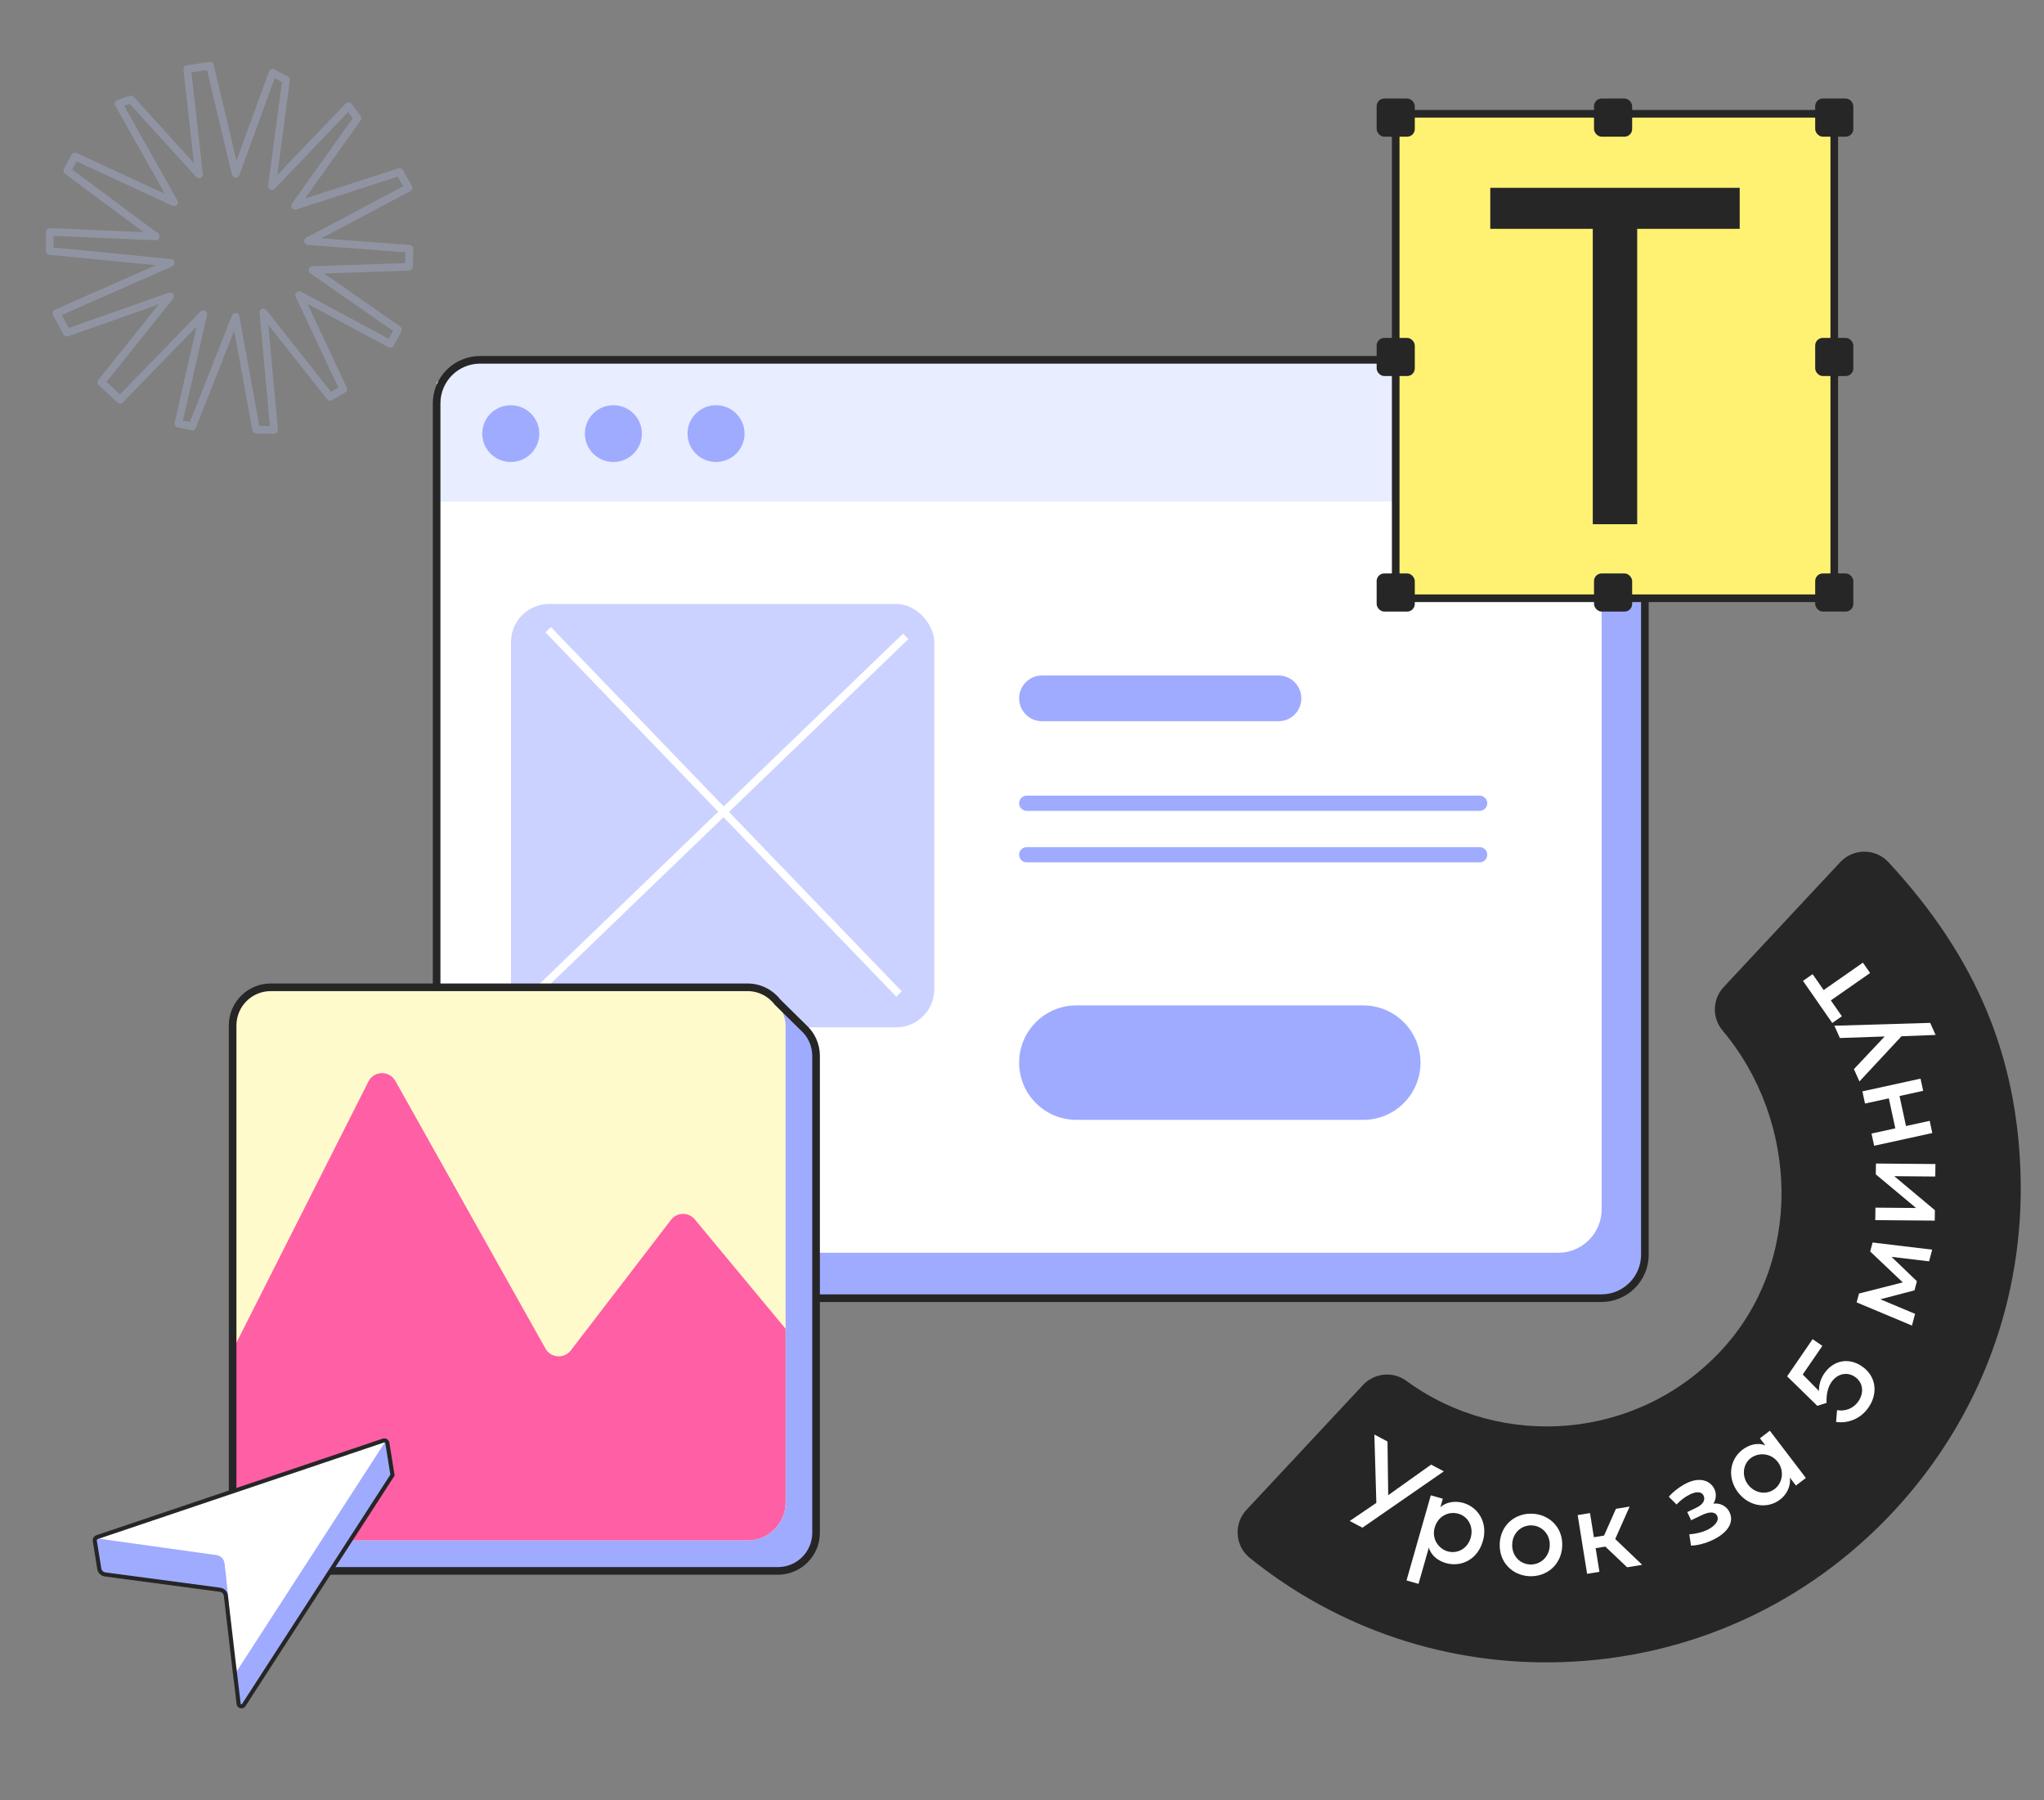
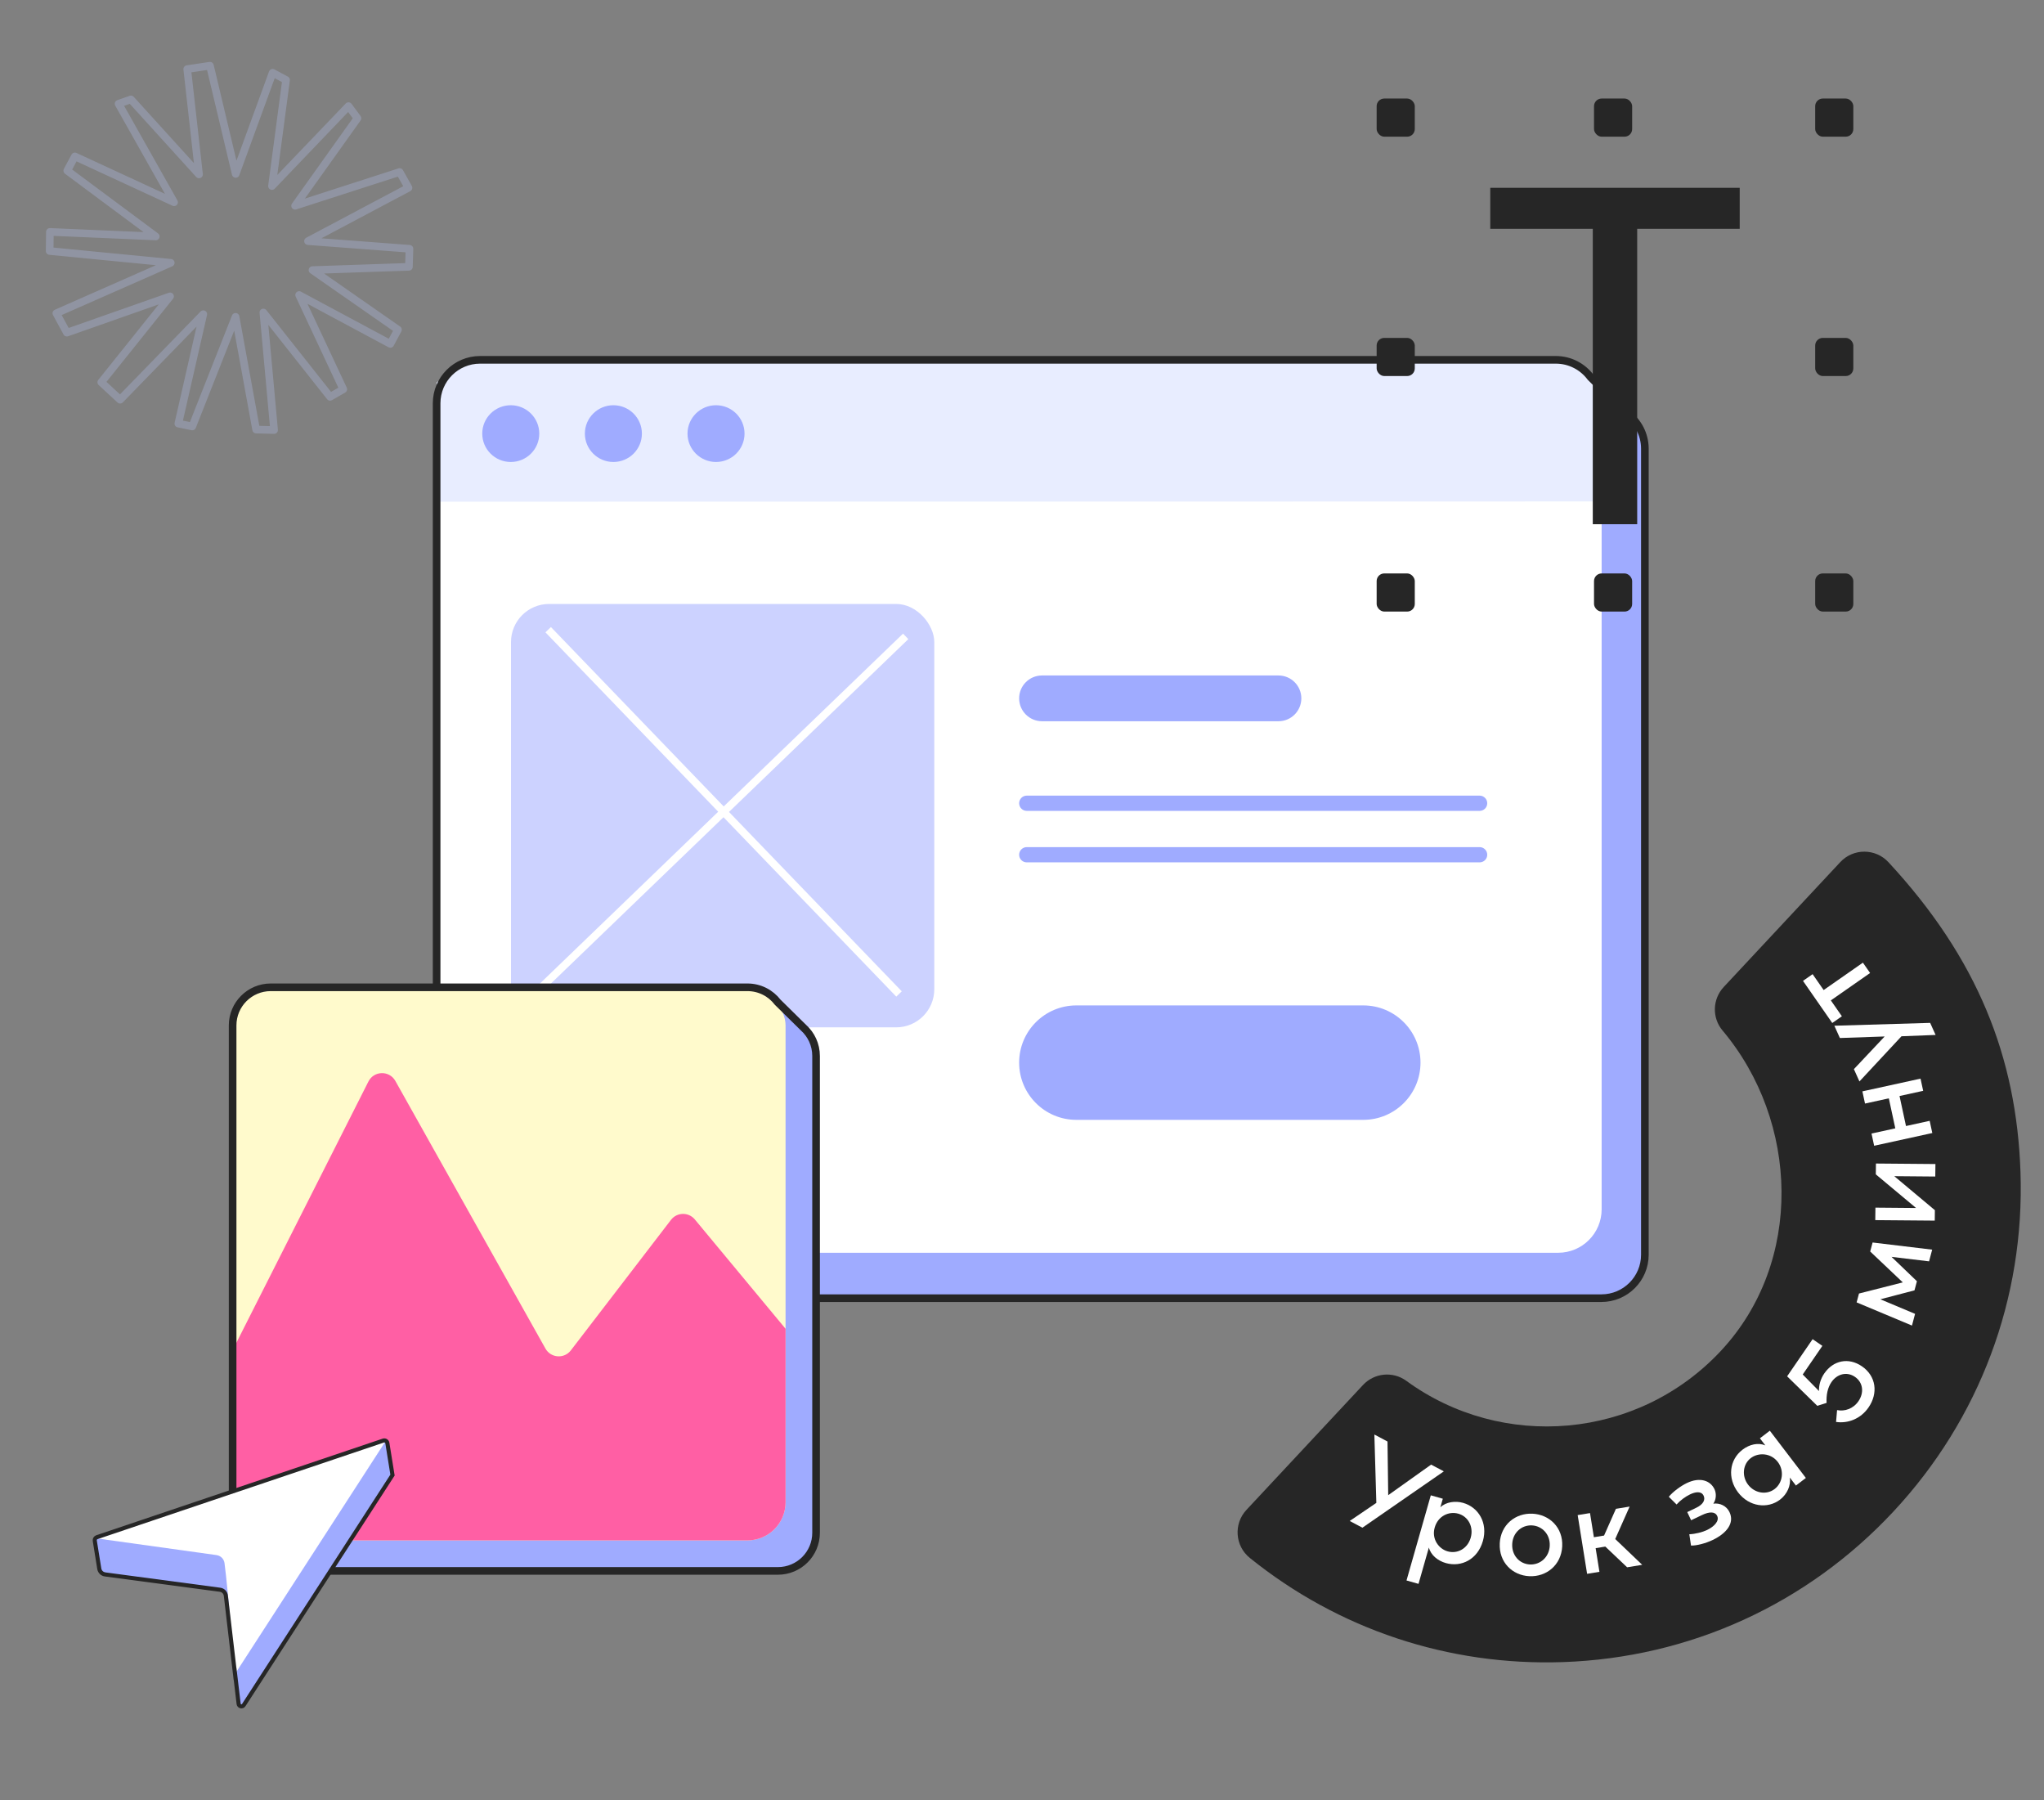
<svg xmlns="http://www.w3.org/2000/svg" width="268" height="236" viewBox="0 0 268 236" fill="none">
  <rect x="0" y="0" width="268" height="236" fill="#808080" stroke="none" />
  <g clip-path="url(#clip0_5695_1505)">
    <path d="M15.751 52.395L26.656 41.183L23.382 55.525L25.208 55.904L30.886 41.529L33.583 56.309L35.937 56.37L34.532 40.961L43.282 52.019L45.01 51.023L39.221 38.67L51.179 45.081L52.18 43.215L40.972 35.404L53.615 34.974L53.688 32.611L40.384 31.605L53.56 24.614L52.4 22.55L38.691 26.973L46.87 15.501L45.694 13.909L35.661 24.387L37.508 10.481L35.747 9.537L30.904 22.798L27.529 8.615L24.547 9.058L26.096 22.863L17.166 13.029L15.546 13.602L22.825 26.515L9.818 20.502L8.817 22.368L20.423 30.994L6.541 30.398L6.51 32.904L22.389 34.45L7.387 41.063L8.768 43.605L22.299 38.847L13.278 50.108L15.751 52.395Z" stroke="#9094A2" stroke-linejoin="round" />
    <path d="M63.23 58.818C63.23 55.67 65.781 53.118 68.929 53.118L209.863 53.118C213.011 53.118 215.562 55.67 215.562 58.818L215.562 164.467C215.562 167.615 213.011 170.167 209.863 170.167L68.929 170.167C65.781 170.167 63.23 167.615 63.23 164.467L63.23 58.818Z" fill="#9FABFF" />
    <path d="M64.25 167.792L58.75 161.917L75.56 159.241L64.25 167.792Z" fill="#9FABFF" />
    <path d="M214.438 55.292L208.312 48.917L206.75 62.979L214.438 55.292Z" fill="#9FABFF" />
    <path d="M57.249 52.866C57.249 49.718 59.801 47.167 62.948 47.167L204.301 47.167C207.448 47.167 210 49.718 210 52.866V158.516C210 161.663 207.448 164.215 204.301 164.215L62.948 164.215C59.801 164.215 57.249 161.663 57.249 158.516L57.249 52.866Z" fill="white" />
    <path d="M210 65.729L57 65.765L57.249 50.142L58.744 48.903L60.24 47.663L64.974 47.167H125.031L205.188 47.104L207.938 48.729L210.062 51.104L210 65.729Z" fill="#E8EDFF" />
    <path d="M203.988 47.167C205.857 47.167 207.516 48.066 208.556 49.456L213.279 54.179C214.725 55.213 215.669 56.905 215.669 58.818V164.467C215.669 167.615 213.117 170.166 209.97 170.167H68.929C66.833 170.167 65.003 169.035 64.013 167.35L59.882 163.319C58.299 162.306 57.248 160.534 57.248 158.515V52.866C57.248 49.718 59.801 47.167 62.948 47.167H203.988Z" stroke="#262626" />
    <ellipse cx="66.969" cy="56.838" rx="3.738" ry="3.72" fill="#9FABFF" />
    <ellipse cx="80.425" cy="56.838" rx="3.738" ry="3.72" fill="#9FABFF" />
    <ellipse cx="93.882" cy="56.838" rx="3.738" ry="3.72" fill="#9FABFF" />
    <rect x="67" y="79.167" width="55.5" height="55.5" rx="5" fill="#CCD2FF" />
    <path d="M118.75 83.417L71 129.417" stroke="white" />
    <path d="M117.875 130.292L71.875 82.542" stroke="white" />
    <path d="M167.625 88.542C169.282 88.542 170.625 89.885 170.625 91.542C170.625 93.198 169.282 94.542 167.625 94.542H136.625C134.968 94.542 133.625 93.198 133.625 91.542C133.625 89.885 134.968 88.542 136.625 88.542H167.625Z" fill="#9FABFF" />
    <path d="M178.75 131.792C182.892 131.792 186.25 135.149 186.25 139.292C186.25 143.434 182.892 146.792 178.75 146.792H141.125C136.983 146.792 133.625 143.434 133.625 139.292C133.625 135.149 136.983 131.792 141.125 131.792H178.75Z" fill="#9FABFF" />
    <path d="M194 104.292C194.552 104.292 195 104.739 195 105.292C195 105.844 194.552 106.292 194 106.292H134.625C134.073 106.292 133.625 105.844 133.625 105.292C133.625 104.739 134.073 104.292 134.625 104.292H194Z" fill="#9FABFF" />
    <path d="M194 111.042C194.552 111.042 195 111.489 195 112.042C195 112.594 194.552 113.042 194 113.042H134.625C134.073 113.042 133.625 112.594 133.625 112.042C133.625 111.489 134.073 111.042 134.625 111.042H194Z" fill="#9FABFF" />
-     <rect x="183" y="14.917" width="57.5" height="63.5" rx="1" fill="#FFF273" stroke="#262626" />
-     <path d="M195.398 24.619H228.102V29.995H214.662V68.715H208.838V29.995H195.398V24.619Z" fill="#262626" />
+     <path d="M195.398 24.619H228.102V29.995H214.662V68.715H208.838V29.995H195.398V24.619" fill="#262626" />
    <rect x="180.5" y="12.917" width="5" height="5" rx="1" fill="#262626" />
    <rect x="180.5" y="75.167" width="5" height="5" rx="1" fill="#262626" />
    <rect x="180.5" y="44.292" width="5" height="5" rx="1" fill="#262626" />
    <rect x="238" y="12.917" width="5" height="5" rx="1" fill="#262626" />
    <rect x="238" y="75.167" width="5" height="5" rx="1" fill="#262626" />
    <rect x="238" y="44.292" width="5" height="5" rx="1" fill="#262626" />
    <rect x="209" y="12.917" width="5" height="5" rx="1" fill="#262626" />
    <rect x="209" y="75.167" width="5" height="5" rx="1" fill="#262626" />
    <rect x="34.5" y="133.417" width="72.5" height="72.5" rx="5" fill="#9FABFF" />
    <path d="M35.781 204.229L31.938 200.323L44.062 198.604L35.781 204.229Z" fill="#9FABFF" />
    <path d="M105.5 134.854L101.375 130.792L95.938 146.417L105.5 134.854Z" fill="#9FABFF" />
    <rect x="30.5" y="129.417" width="72.5" height="72.5" rx="5" fill="#FFFACC" />
    <path d="M48.307 141.766C49.029 140.337 51.053 140.294 51.836 141.689L71.516 176.771C72.218 178.024 73.972 178.149 74.847 177.01L87.975 159.904C88.756 158.886 90.281 158.856 91.101 159.844L103 174.178V196.917C103 199.678 100.761 201.917 98 201.917H35.5C32.739 201.917 30.5 199.678 30.5 196.917V176.988L48.307 141.766Z" fill="#FF5FA4" />
    <path d="M98 129.417C99.617 129.417 101.053 130.185 101.967 131.375L105.336 134.693C106.357 135.608 107 136.937 107 138.417V200.917C107 203.678 104.761 205.917 102 205.917H39.5C37.924 205.917 36.519 205.187 35.602 204.047L32.575 200.97C31.319 200.062 30.5 198.586 30.5 196.917V134.417C30.5 131.655 32.739 129.417 35.5 129.417H98Z" stroke="#262626" />
    <path d="M29.54 208.482L31.292 223.335C31.335 223.682 31.784 223.784 31.971 223.496L51.471 193.361L13.123 206.292L29.54 208.482Z" fill="#9FABFF" />
    <path d="M45.703 192.074L50.571 188.808L51.468 193.349L41.88 199.383L45.703 192.074Z" fill="#9FABFF" />
    <path d="M12.371 201.613L13.218 205.652C13.289 205.977 13.619 206.17 13.934 206.077L25.616 202.508L12.371 201.613Z" fill="#9FABFF" />
    <path d="M30.794 219.234C30.805 219.298 30.885 219.315 30.919 219.262L50.611 188.832C50.644 188.779 50.591 188.709 50.534 188.73L12.644 201.521C12.576 201.544 12.586 201.645 12.659 201.651L28.387 203.844C28.939 203.923 29.368 204.352 29.439 204.905C29.911 208.476 30.793 219.228 30.793 219.228L30.794 219.234Z" fill="white" />
    <path d="M12.426 201.953L13.018 205.637C13.08 206.023 13.393 206.326 13.779 206.378L28.853 208.388C29.258 208.443 29.567 208.759 29.614 209.166L30.814 219.429L30.823 219.415L31.288 223.348C31.331 223.689 31.773 223.792 31.96 223.504L51.464 193.356L50.789 189.158C50.748 188.906 50.496 188.755 50.257 188.835L12.701 201.5C12.514 201.567 12.394 201.754 12.426 201.953Z" stroke="#262626" stroke-width="0.536" stroke-miterlimit="10" />
    <path d="M163.428 197.919L178.711 181.547C180.194 179.958 182.63 179.719 184.387 181C196.962 190.181 214.752 188.732 225.637 177.072C236.522 165.411 235.875 146.992 225.851 135.08C224.45 133.417 224.523 130.968 226.006 129.379L241.29 113.006C242.999 111.176 245.902 111.183 247.604 113.018C259.278 125.608 264.4 138.566 264.916 153.611C265.487 170.204 259.561 186.026 248.232 198.163C236.902 210.3 221.525 217.299 204.931 217.87C189.889 218.387 175.479 213.565 163.873 204.218C161.924 202.649 161.718 199.751 163.427 197.921L163.428 197.919Z" fill="#262626" />
    <g clip-path="url(#clip1_5695_1505)">
      <path d="M187.644 191.986L189.309 192.868L178.633 200.254L176.968 199.371L180.46 197L180.201 188.042L181.923 188.955L182.015 195.99L187.64 191.986L187.644 191.986Z" fill="white" />
      <path d="M194.427 202.003C193.745 204.399 191.616 205.467 189.577 204.892C188.516 204.592 187.601 203.848 187.347 202.855L185.989 207.615L184.415 207.171L187.6 196.01L189.175 196.455L188.853 197.579C189.593 196.868 190.818 196.71 191.831 196.997C193.855 197.569 195.107 199.626 194.429 202.005L194.427 202.003ZM192.833 201.569C193.237 200.153 192.517 198.788 191.214 198.418C189.96 198.064 188.541 198.724 188.111 200.234C187.679 201.746 188.65 203.027 189.806 203.354C191.107 203.722 192.427 202.983 192.833 201.569Z" fill="white" />
      <path d="M196.638 202.314C196.763 199.845 198.713 198.314 200.931 198.418C203.149 198.523 204.954 200.23 204.829 202.699C204.705 205.168 202.739 206.716 200.521 206.611C198.302 206.507 196.515 204.785 196.642 202.313L196.638 202.314ZM203.194 202.621C203.27 201.119 202.187 200.015 200.855 199.952C199.519 199.889 198.349 200.889 198.275 202.389C198.198 203.908 199.263 205.013 200.597 205.074C201.931 205.135 203.119 204.138 203.196 202.619L203.194 202.621Z" fill="white" />
      <path d="M213.339 205.441L210.482 202.729L209.213 202.936L209.71 206.036L208.094 206.3L206.858 198.601L208.475 198.337L208.983 201.502L210.319 201.283L211.872 197.779L213.669 197.485L211.78 201.738L215.318 205.119L213.341 205.443L213.339 205.441Z" fill="white" />
      <path d="M226.767 198.219C227.44 199.635 226.413 200.977 224.556 201.865C223.637 202.305 222.45 202.616 221.718 202.596L221.495 201.113C222.296 201.08 223.218 200.842 223.822 200.554C224.742 200.114 225.466 199.377 225.151 198.714C224.871 198.126 224.133 198.128 223.151 198.599L221.733 199.277L221.224 198.206L222.402 197.642C223.396 197.166 223.605 196.549 223.367 196.052C223.066 195.419 222.277 195.556 221.584 195.889C220.98 196.178 220.267 196.704 219.825 197.211L218.806 196.2C219.343 195.536 220.388 194.776 221.172 194.4C222.893 193.577 224.255 194.071 224.794 195.201C225.066 195.774 225.028 196.551 224.644 197.104C225.476 196.985 226.366 197.372 226.767 198.215L226.767 198.219Z" fill="white" />
      <path d="M230.75 188.536L232.052 187.54L236.777 193.732L235.474 194.728L234.675 193.682C234.824 194.703 234.346 195.842 233.389 196.575C231.768 197.814 229.339 197.528 227.883 195.619C226.478 193.775 226.719 191.364 228.476 190.023C229.381 189.332 230.524 189.066 231.46 189.464L230.752 188.535L230.75 188.536ZM233.094 191.635C232.183 190.441 230.55 190.369 229.552 191.131C228.489 191.945 228.36 193.514 229.199 194.611C230.048 195.725 231.594 196.014 232.685 195.18C233.722 194.387 233.985 192.801 233.096 191.633L233.094 191.635Z" fill="white" />
      <path d="M244.125 179.097C245.996 180.381 246.278 182.621 244.999 184.483C243.958 186 242.28 186.616 240.735 186.39L240.869 184.839C241.867 185.036 242.988 184.669 243.67 183.674C244.446 182.542 244.273 181.206 243.212 180.481C242.139 179.746 240.858 180.106 240.132 181.168C239.62 181.915 239.439 182.886 239.494 183.894L238.278 184.279L234.32 180.411L237.661 175.541L238.941 176.418L236.366 180.171L238.499 182.34C238.468 181.591 238.698 180.752 239.189 180.036C240.374 178.312 242.375 177.897 244.123 179.095L244.125 179.097Z" fill="white" />
      <path d="M253.339 163.803L252.93 165.34L248.009 164.751L251.338 167.947L251.019 169.141L246.544 170.312L251.096 172.223L250.688 173.757L243.432 170.719L243.743 169.557L249.487 168.098L245.211 164.048L245.527 162.869L253.343 163.807L253.339 163.803Z" fill="white" />
      <path d="M245.948 153.938L245.965 152.518L253.764 152.584L253.745 154.222L248.368 154.175L253.693 158.632L253.676 160.001L245.877 159.936L245.897 158.298L251.225 158.345L245.948 153.938Z" fill="white" />
      <path d="M244.533 144.658L244.187 143.058L251.812 141.389L252.158 142.988L249.057 143.667L249.906 147.601L253.009 146.92L253.355 148.519L245.73 150.188L245.384 148.589L248.503 147.905L247.654 143.972L244.535 144.656L244.533 144.658Z" fill="white" />
      <path d="M241.238 136.068L240.512 134.454L253.073 134.08L253.786 135.662L249.315 135.836L243.801 141.758L243.075 140.144L247.11 135.862L241.241 136.064L241.238 136.068Z" fill="white" />
      <path d="M236.399 128.575L237.661 127.695L239.109 129.777L244.256 126.187L245.199 127.543L240.052 131.133L241.5 133.215L240.238 134.095L236.401 128.577L236.399 128.575Z" fill="white" />
    </g>
  </g>
  <defs>
    <clipPath id="clip0_5695_1505">
      <rect width="267" height="234.5" fill="white" transform="translate(0.5 0.667)" />
    </clipPath>
    <clipPath id="clip1_5695_1505">
      <rect width="123.83" height="61.915" fill="white" transform="translate(160.837 201.393) rotate(-47.603)" />
    </clipPath>
  </defs>
</svg>